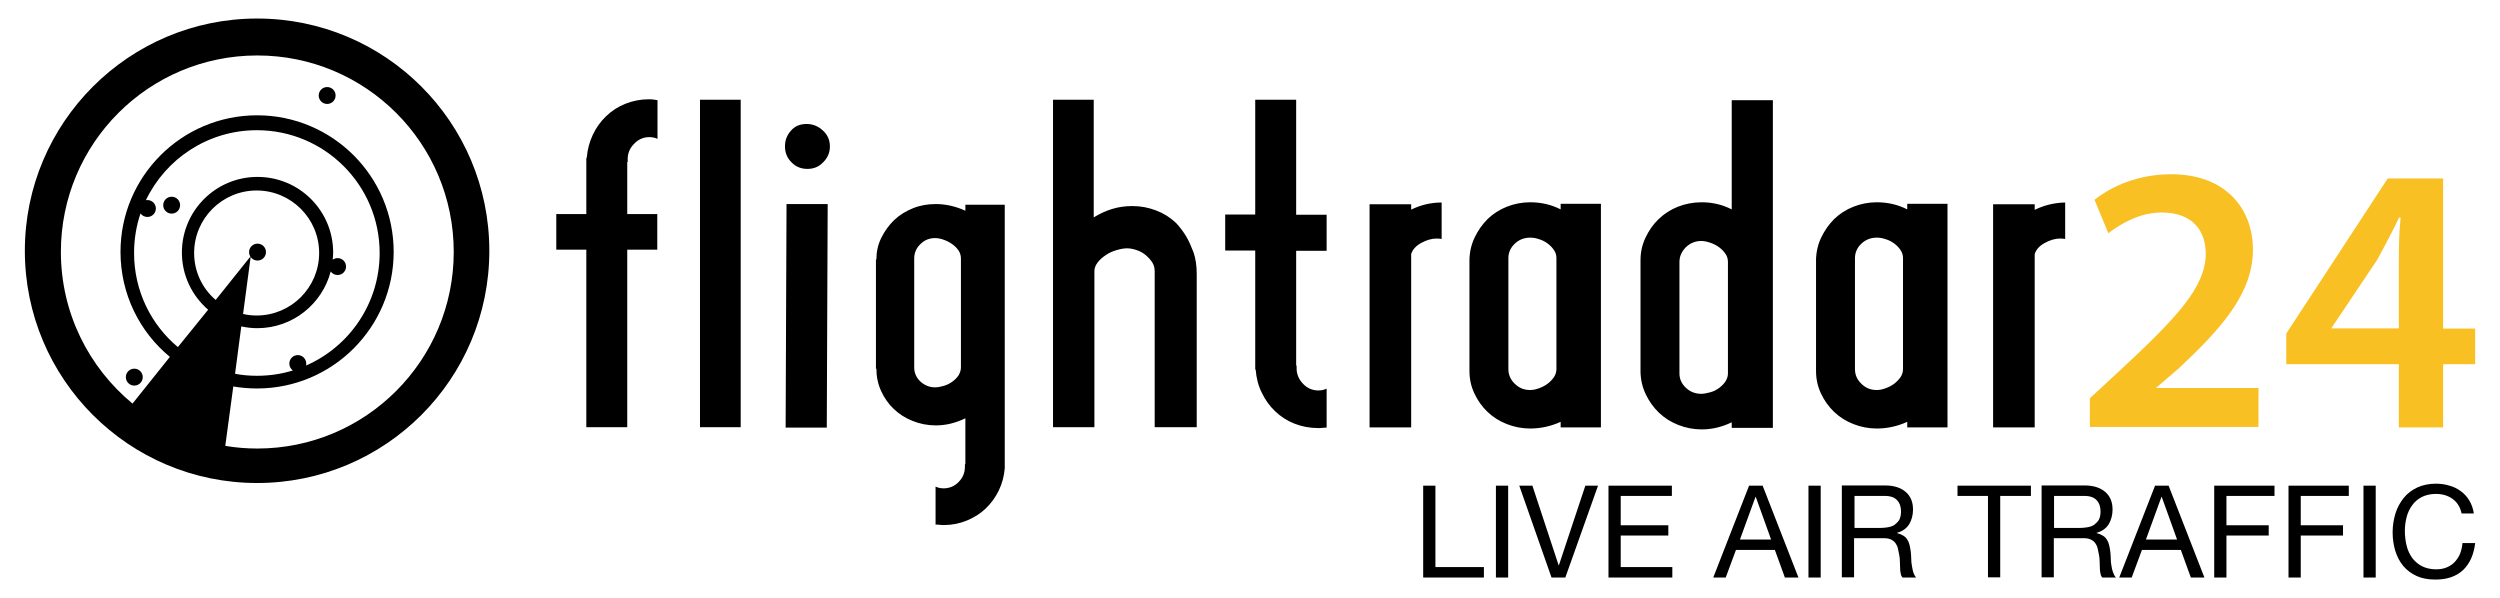
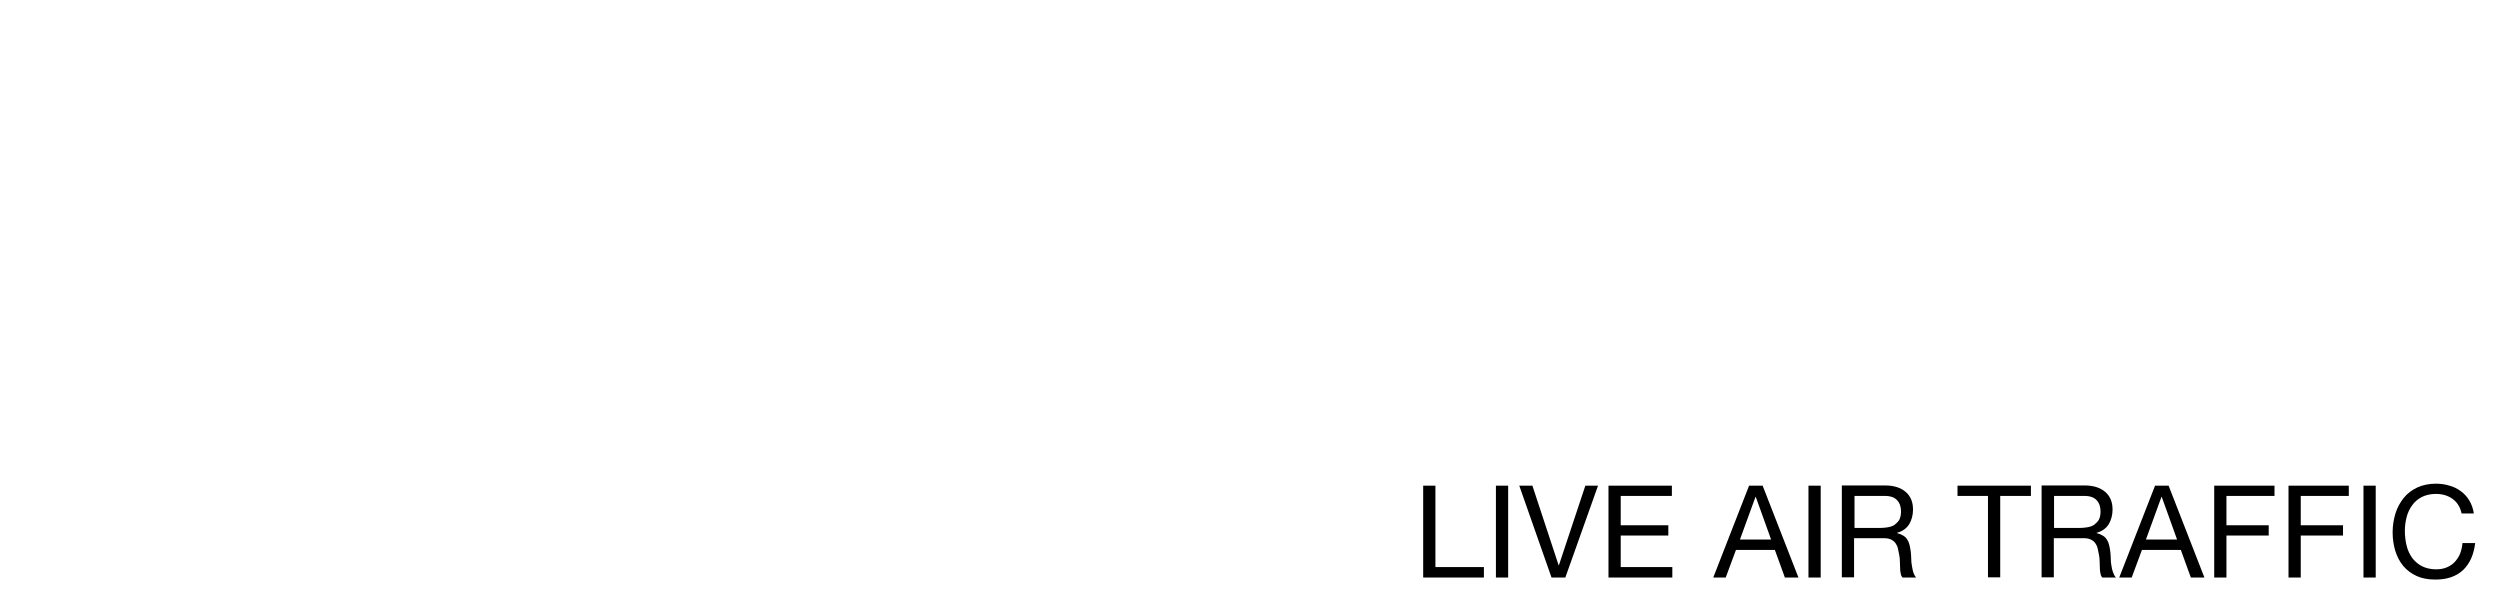
<svg xmlns="http://www.w3.org/2000/svg" id="Layer_1" version="1.1" viewBox="0 0 1123.84 268.87">
  <defs>
    <style>.st0{fill:none}.st1{fill:#000}.st2{fill:#f8c023}</style>
  </defs>
-   <path id="Radar_xA0_Urklippsbana" d="M77.17 88.43c-2.1 0-3.8 1.7-3.8 3.8s1.7 3.8 3.8 3.8 3.8-1.7 3.8-3.8-1.7-3.8-3.8-3.8Zm-16.8 84.9c2.1 0 3.8-1.7 3.8-3.8s-1.7-3.8-3.8-3.8-3.8 1.7-3.8 3.8 1.7 3.8 3.8 3.8Zm55.2-165c-57.6 0-104.4 46.8-104.4 104.4s46.7 104.4 104.4 104.4 104.4-46.7 104.4-104.4-46.7-104.4-104.4-104.4Zm-35.6 147.7c-12.1-10.1-19.7-25.3-19.7-42.3 0-6.2 1-12.2 2.9-17.8.7 1 1.8 1.6 3.1 1.6 2.1 0 3.8-1.7 3.8-3.8s-1.7-3.8-3.8-3.8c-.2 0-.5 0-.7.1 8.9-18.6 27.9-31.5 49.9-31.5 30.5 0 55.2 24.7 55.2 55.2 0 22.6-13.6 42.1-33.1 50.6.1-.3.1-.6.1-.9 0-2.1-1.7-3.8-3.8-3.8s-3.8 1.7-3.8 3.8c0 1.3.6 2.4 1.6 3.1-5.1 1.6-10.6 2.4-16.2 2.4-3.4 0-6.7-.3-9.8-.9l2.8-21.3c2.3.5 4.7.8 7.2.8 15.9 0 29.2-10.9 33-25.5.7 1 1.8 1.6 3.1 1.6 2.1 0 3.8-1.7 3.8-3.8s-1.7-3.8-3.8-3.8c-.8 0-1.6.3-2.2.7.1-1.1.2-2.1.2-3.2 0-18.8-15.2-34-34-34s-34 15.2-34 34c0 10.3 4.6 19.5 11.8 25.7l-13.6 16.8Zm7.3-42.3c0-15.5 12.6-28.1 28.1-28.1s28.1 12.6 28.1 28.1-12.6 28.1-28.1 28.1c-2.1 0-4.1-.2-6.1-.7l3.4-25.6c.7 1 1.8 1.6 3.1 1.6 2.1 0 3.8-1.7 3.8-3.8s-1.7-3.8-3.8-3.8-3.8 1.7-3.8 3.8c0 .7.2 1.4.6 2l-15.6 19.5c-6-5.1-9.7-12.7-9.7-21.1Zm28.4 87.9c-4.9 0-9.7-.4-14.4-1.2l3.6-26.7c3.5.6 7.1.9 10.7.9 33.9 0 61.4-27.5 61.4-61.4s-27.5-61.4-61.4-61.4-61.4 27.5-61.4 61.4c0 19 8.6 36 22.2 47.2l-16.8 21c-19.6-16.2-32.2-40.7-32.2-68.2 0-48.8 39.5-88.3 88.3-88.3s88.3 39.5 88.3 88.3-39.5 88.4-88.3 88.4Zm31.4-162.5c-2.1 0-3.8 1.7-3.8 3.8s1.7 3.8 3.8 3.8 3.8-1.7 3.8-3.8-1.7-3.8-3.8-3.8Z" class="st1" />
-   <path d="M369.97 58.73c-2.2-2.1-4.7-3-7.4-3-2.9 0-5.3 1-7 3-1.8 2-2.7 4.3-2.7 7.1s1 5.2 2.9 7.1c1.9 2 4.3 3 7.2 3s5.2-1 7.1-3c2-2 3-4.3 3-7.1s-1-5.2-3.1-7.1ZM353.17 192.23h18.5l.4-100.5h-18.5l-.4 100.5zM291.67 44.63c-3.7 0-7.2.7-10.5 2s-6.2 3.2-8.7 5.6-4.5 5.2-6 8.4-2.4 6.6-2.7 10.3h-.2v25.3h-13.5v16h13.5v79.8h18.4v-79.8h13.5v-16h-13.5v-23.4h.2v-1.3c0-2.7 1-5 2.9-6.9 1.9-2 4.2-3 6.9-3 .6 0 1.2.1 1.8.2.6.1 1.2.3 1.8.6v-17.4c-.6-.1-1.3-.2-1.9-.3-.7-.1-1.3-.1-2-.1ZM314.67 192.03h18.3V44.83h-18.3v147.2zM433.97 94.73c-4.4-2-8.9-3-13.3-3-3.7 0-7.1.6-10.3 1.9s-6 3-8.4 5.3-4.3 5-5.8 8-2.2 6.3-2.2 9.7h-.2v49.1h.2c0 3.6.7 6.9 2.1 10s3.3 5.8 5.7 8.1c2.4 2.3 5.2 4.1 8.5 5.4 3.2 1.3 6.7 2 10.4 2 4.6 0 9-1.1 13.3-3.2v20.6h-.2v1.1c0 2.7-.9 5-2.8 6.9-1.8 1.9-4.1 2.9-6.8 2.9-1.4 0-2.6-.3-3.6-.8v17.1c.6 0 1.3 0 1.9.1s1.3.1 1.9.1c3.6 0 7-.7 10.2-2s6.1-3.1 8.5-5.4c2.4-2.3 4.4-5 5.9-8.1s2.4-6.4 2.7-10V92.03h-17.7v2.7Zm-2 70.4c0 1.3-.4 2.4-1 3.5-.7 1.1-1.6 2-2.8 2.9-1.1.8-2.4 1.5-3.8 1.9s-2.7.7-4 .7c-2.5 0-4.7-.9-6.6-2.6-1.8-1.7-2.8-3.8-2.8-6.4v-48.9c0-2.5.9-4.7 2.8-6.5 1.8-1.8 4-2.7 6.6-2.7 1.3 0 2.6.3 4 .8s2.7 1.2 3.8 2c1.1.8 2.1 1.8 2.8 2.9.7 1.1 1 2.3 1 3.5v48.9ZM778.47 45.03v49.1c-4.3-2.2-8.8-3.2-13.5-3.2-3.8 0-7.4.7-10.7 2s-6.2 3.2-8.7 5.6-4.4 5.2-5.9 8.4-2.2 6.5-2.2 10.1v50.3c.1 3.6.9 6.9 2.4 10s3.4 5.8 5.9 8.2 5.4 4.2 8.7 5.5 6.8 2 10.5 2c4.7 0 9.2-1.1 13.5-3.2v2.5h18.5V45.03h-18.5Zm-1.7 122.8c0 1.3-.4 2.5-1.1 3.6-.7 1.1-1.7 2.1-2.9 3-1.1.8-2.4 1.5-3.9 1.9s-2.8.7-4.1.7c-2.7 0-5-.9-6.9-2.7s-2.9-3.9-2.9-6.5v-50.1c0-2.5 1-4.7 2.9-6.6 1.9-1.8 4.2-2.8 6.9-2.8 1.3 0 2.6.3 4.1.8s2.8 1.2 3.9 2 2.1 1.8 2.9 3c.8 1.1 1.1 2.4 1.1 3.6v50.1ZM701.57 94.13c-4.3-2.2-8.9-3.2-13.7-3.2-3.7 0-7.2.7-10.5 2s-6.2 3.2-8.6 5.5c-2.4 2.4-4.3 5.1-5.8 8.2s-2.3 6.4-2.4 10v50.1c0 3.6.7 6.9 2.2 10.1s3.4 5.9 5.9 8.3c2.5 2.4 5.4 4.2 8.7 5.5s6.8 2 10.5 2c4.7 0 9.3-1 13.7-3v2.5h18.1V91.63h-18.1v2.5Zm-1.9 71.8c0 1.3-.4 2.5-1.1 3.6-.8 1.1-1.7 2.1-2.9 3-1.1.8-2.4 1.5-3.8 2s-2.7.8-4 .8c-2.7 0-5-.9-6.9-2.8-1.9-1.8-2.9-4-2.9-6.6v-49.9c0-2.5 1-4.7 2.9-6.5s4.2-2.7 6.9-2.7c1.3 0 2.6.2 4 .7 1.4.4 2.7 1.1 3.8 1.9s2.1 1.8 2.9 3c.8 1.1 1.1 2.4 1.1 3.6v49.9ZM533.27 106.33c-1.4-2.3-2.9-4.3-4.6-6.1-2.5-2.4-5.5-4.3-8.9-5.6-3.4-1.3-6.9-2-10.8-2-3 0-6.1.4-9 1.3-3 .9-5.7 2.2-8.3 3.8v-52.9h-18.3v147.2h18.6v-70.1c0-1.4.5-2.7 1.5-4s2.3-2.4 3.7-3.3c1.5-1 3-1.7 4.8-2.2 1.7-.5 3.3-.8 4.7-.8s2.8.3 4.3.8 2.8 1.2 4 2.2 2.2 2.1 3 3.3c.8 1.3 1.1 2.6 1.1 4v70.1h18.9v-68.9c0-3.7-.5-6.9-1.4-9.6-1.1-2.8-2.1-5.2-3.3-7.2ZM914.67 94.33v-2.5h-18.7v100.3h18.7v-77.9c.6-2 2.1-3.7 4.5-5 2.3-1.3 4.7-2 6.9-2 1 0 1.8.1 2.3.2v-16.4c-4.8.1-9.4 1.2-13.7 3.3ZM857.37 91.63v2.5c-4.3-2.2-8.9-3.2-13.7-3.2-3.7 0-7.2.7-10.5 2s-6.2 3.2-8.6 5.5c-2.4 2.4-4.3 5.1-5.8 8.2s-2.3 6.4-2.4 10v50.1c0 3.6.7 6.9 2.2 10.1s3.4 5.9 5.9 8.3c2.5 2.4 5.4 4.2 8.7 5.5s6.8 2 10.5 2c4.7 0 9.3-1 13.7-3v2.5h18.1V91.63h-18.1Zm-1.9 74.3c0 1.3-.4 2.5-1.1 3.6-.8 1.1-1.7 2.1-2.9 3-1.1.8-2.4 1.5-3.8 2s-2.7.8-4 .8c-2.7 0-5-.9-6.9-2.8-1.9-1.8-2.9-4-2.9-6.6v-49.9c0-2.5 1-4.7 2.9-6.5s4.2-2.7 6.9-2.7c1.3 0 2.6.2 4 .7 1.4.4 2.7 1.1 3.8 1.9s2.1 1.8 2.9 3 1.1 2.4 1.1 3.6v49.9ZM634.37 91.83h-18.7v100.3h18.7v-77.9c.6-2 2.1-3.7 4.5-5 2.3-1.3 4.7-2 6.9-2 1 0 1.8.1 2.3.2v-16.4c-4.8 0-9.4 1.1-13.7 3.2v-2.4ZM582.67 44.83h-18.4v51.6h-13.5v16.2h13.5v53.5h.2c.3 3.7 1.1 7.1 2.7 10.3 1.5 3.2 3.5 6 6 8.4s5.4 4.3 8.7 5.6 6.9 2 10.7 2c.6 0 1.3 0 1.9-.1.6-.1 1.3-.1 1.9-.1v-17.5c-.6.3-1.2.4-1.8.6-.6.1-1.2.2-1.8.2-2.8 0-5.1-1-7-3s-2.9-4.3-2.9-6.9v-1.3h-.2v-51.6h13.7v-16.2h-13.7v-51.7Z" class="st1" />
  <g id="_x32_4_outline_xA0_Urklippsbana">
-     <path d="m1068.67 116.73-20.5 30.6-.2.3h30.4v-30.4c0-6.4.1-12.9.8-19.4h-.7c-3.4 7-6.4 12.7-9.8 18.9Z" class="st0" />
-     <path d="M969.37 174.13h.1l9.8-8.4c19.4-18.1 33.5-33.9 33.5-53.5 0-18.2-12-33.9-36.8-33.9-14.1 0-26.3 5-34.4 11.5l6.2 15c5.7-4.3 14.1-9.3 23.9-9.3 14.6 0 19.9 8.8 19.9 18.7-.2 14.8-12.6 28.2-38.9 52.6l-13.2 12.2v12.9h75.8v-17.5h-45.9v-.3ZM1098.27 147.73v-67.5h-24.9l-45.6 69.7v13.8h50.6v28.4h19.9v-28.4h14.4v-16h-14.4Zm-19.9-30.5v30.4h-30.4l.2-.3 20.5-30.6c3.4-6.2 6.4-11.9 9.8-18.9h.7c-.7 6.5-.8 13-.8 19.4Z" class="st2" />
-   </g>
-   <path d="m971.67 223.33-7 19.2h14l-6.9-19.2h-.1zM789.17 223.33l-7 19.2h14l-6.9-19.2h-.1zM943.47 233.73c.5-1 .8-2.2.8-3.7 0-2.1-.5-3.8-1.7-5.1-1.1-1.3-3-2-5.6-2h-13.6v14.4h11.4c1.2 0 2.4-.1 3.6-.3 1.1-.2 2.1-.5 3-1.1.8-.6 1.5-1.3 2.1-2.2ZM853.77 233.73c.5-1 .8-2.2.8-3.7 0-2.1-.5-3.8-1.7-5.1-1.1-1.3-3-2-5.6-2h-13.6v14.4h11.4c1.2 0 2.4-.1 3.6-.3 1.1-.2 2.1-.5 3-1.1.8-.6 1.5-1.3 2.1-2.2Z" class="st0" />
+     </g>
  <path d="M812.97 218.33h5.5v41.3h-5.5zM645.27 218.33h-5.5v41.3h27.3v-4.7h-21.8v-36.6zM786.27 218.33l-16.1 41.3h5.6l4.6-12.4h17.5l4.5 12.4h6.1l-16.1-41.3h-6.1Zm-4.1 24.2 7-19.2h.1l6.9 19.2h-14ZM700.77 254.13h-.1l-11.8-35.8h-5.9l14.5 41.3h6.2l14.7-41.3h-5.7l-11.9 35.8zM672.47 218.33h5.5v41.3h-5.5zM728.57 240.73h21.4v-4.6h-21.4v-13.2h23v-4.6h-28.5v41.3h28.7v-4.7h-23.2v-14.2zM859.47 254.33c-.2-1-.3-2-.3-3.1 0-1-.1-2.1-.2-3.1s-.3-2-.5-2.9-.5-1.8-1-2.5c-.4-.8-1-1.4-1.8-1.9s-1.7-.9-2.9-1.2v-.1c2.5-.7 4.3-2 5.5-3.9 1.1-1.9 1.7-4.1 1.7-6.6 0-3.4-1.1-6-3.3-7.9s-5.3-2.9-9.2-2.9h-19.5v41.3h5.5v-17.6h13.4c1.3 0 2.4.2 3.2.6.8.4 1.5.9 2 1.6s.9 1.5 1.1 2.4c.2.9.4 1.9.6 2.9.2 1 .3 2 .3 3.1 0 1 .1 2 .1 2.9s.1 1.7.3 2.5c.1.7.4 1.3.8 1.7h6.1c-.6-.7-1-1.5-1.3-2.4-.2-.9-.5-1.9-.6-2.9Zm-7.8-18.4c-.9.6-1.9.9-3 1.1-1.2.2-2.4.3-3.6.3h-11.4v-14.4h13.6c2.6 0 4.5.7 5.6 2 1.2 1.3 1.7 3 1.7 5.1 0 1.5-.3 2.7-.8 3.7-.6.9-1.3 1.6-2.1 2.2ZM1062.47 218.33h5.5v41.3h-5.5zM879.97 222.93h13.7v36.6h5.5v-36.6h13.8v-4.6h-33v4.6zM1106.97 244.13v-.1c-.1 1.7-.5 3.3-1 4.7-.6 1.5-1.4 2.7-2.4 3.8s-2.2 1.9-3.6 2.5-3 .9-4.8.9c-2.5 0-4.6-.5-6.4-1.4s-3.2-2.2-4.4-3.7c-1.1-1.6-2-3.4-2.5-5.5s-.8-4.3-.8-6.7c0-2.2.3-4.2.8-6.2s1.4-3.8 2.5-5.3c1.1-1.6 2.6-2.8 4.3-3.7 1.8-.9 3.9-1.4 6.3-1.4 2.9 0 5.4.7 7.5 2.2s3.5 3.7 4.1 6.6h5.5c-.3-2.2-1-4.1-2-5.8s-2.3-3.1-3.8-4.2-3.2-2-5.1-2.5c-1.9-.6-4-.9-6.1-.9-3.2 0-6 .6-8.4 1.7-2.4 1.1-4.5 2.7-6.1 4.7s-2.9 4.3-3.7 6.9c-.8 2.6-1.3 5.5-1.3 8.5s.4 5.8 1.2 8.4c.8 2.6 2 4.9 3.6 6.8 1.6 1.9 3.6 3.4 6 4.5s5.2 1.6 8.4 1.6c5.3 0 9.4-1.4 12.5-4.3 3-2.9 4.8-6.9 5.4-12.1h-5.7ZM1028.77 259.63h5.5v-18.9h19v-4.6h-19v-13.2h21.6v-4.6h-27.1v41.3zM949.87 257.23c-.3-.9-.6-1.9-.7-2.9-.2-1-.3-2-.3-3.1 0-1-.1-2.1-.2-3.1s-.3-2-.5-2.9-.5-1.8-1-2.5c-.4-.8-1-1.4-1.8-1.9s-1.7-.9-2.9-1.2v-.1c2.5-.7 4.3-2 5.5-3.9 1.1-1.9 1.7-4.1 1.7-6.6 0-3.4-1.1-6-3.3-7.9s-5.3-2.9-9.2-2.9h-19.4v41.3h5.5v-17.6h13.4c1.3 0 2.4.2 3.2.6.8.4 1.5.9 2 1.6s.9 1.5 1.1 2.4c.2.9.4 1.9.6 2.9.2 1 .3 2 .3 3.1 0 1 .1 2 .1 2.9s.1 1.7.3 2.5c.1.7.4 1.3.8 1.7h6.1c-.6-.7-1-1.5-1.3-2.4Zm-8.5-21.3c-.9.6-1.9.9-3 1.1-1.2.2-2.4.3-3.6.3h-11.4v-14.4h13.6c2.6 0 4.5.7 5.6 2 1.2 1.3 1.7 3 1.7 5.1 0 1.5-.3 2.7-.8 3.7-.6.9-1.3 1.6-2.1 2.2ZM995.37 259.63h5.5v-18.9h19v-4.6h-19v-13.2h21.6v-4.6h-27.1v41.3zM974.87 218.33h-6.1l-16.1 41.3h5.6l4.6-12.4h17.5l4.5 12.4h6.1l-16.1-41.3Zm-10.2 24.2 7-19.2h.1l6.9 19.2h-14Z" class="st1" />
</svg>